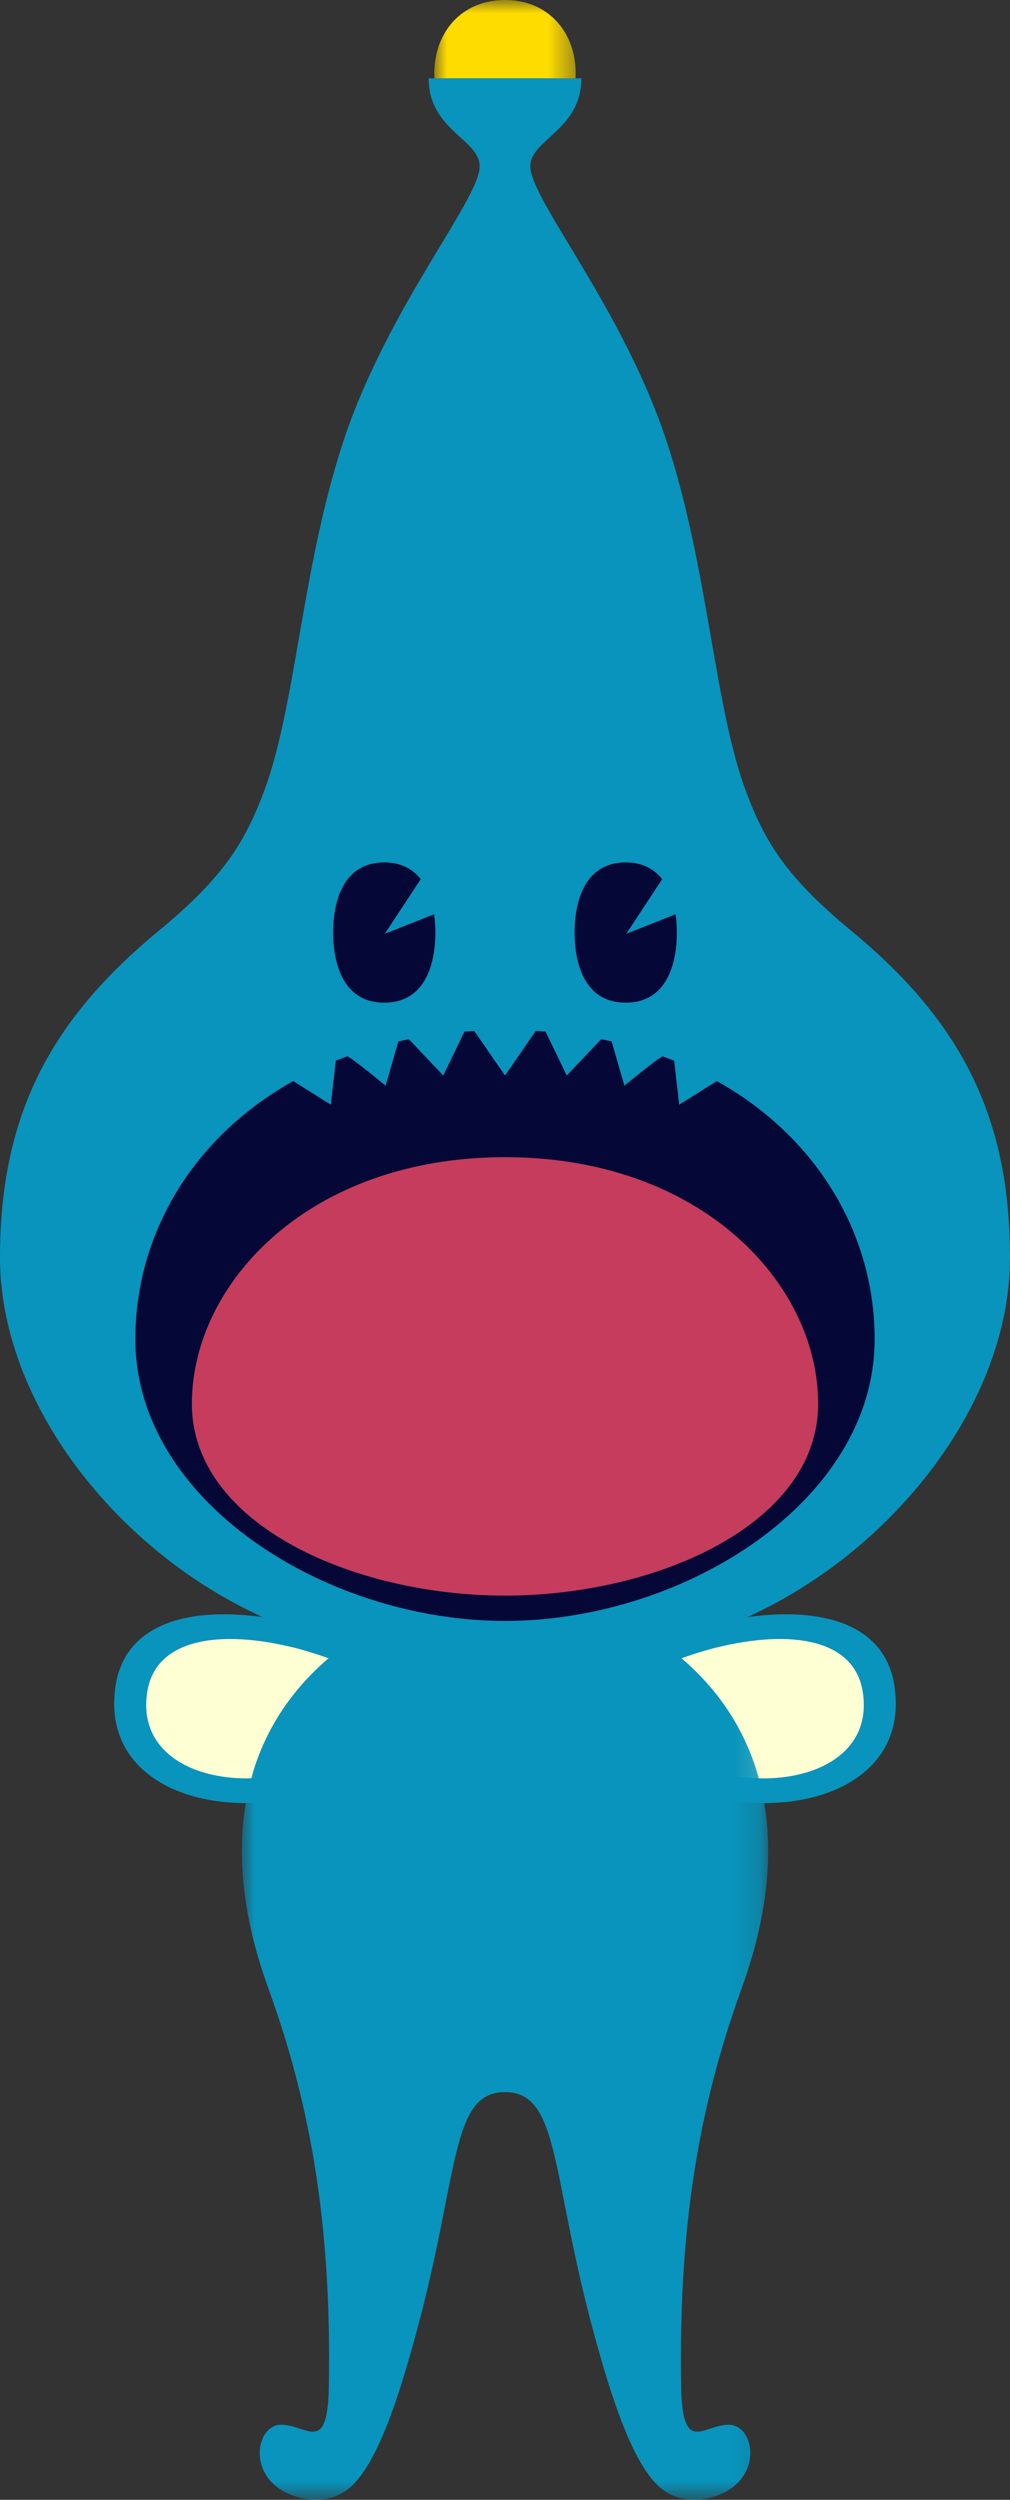
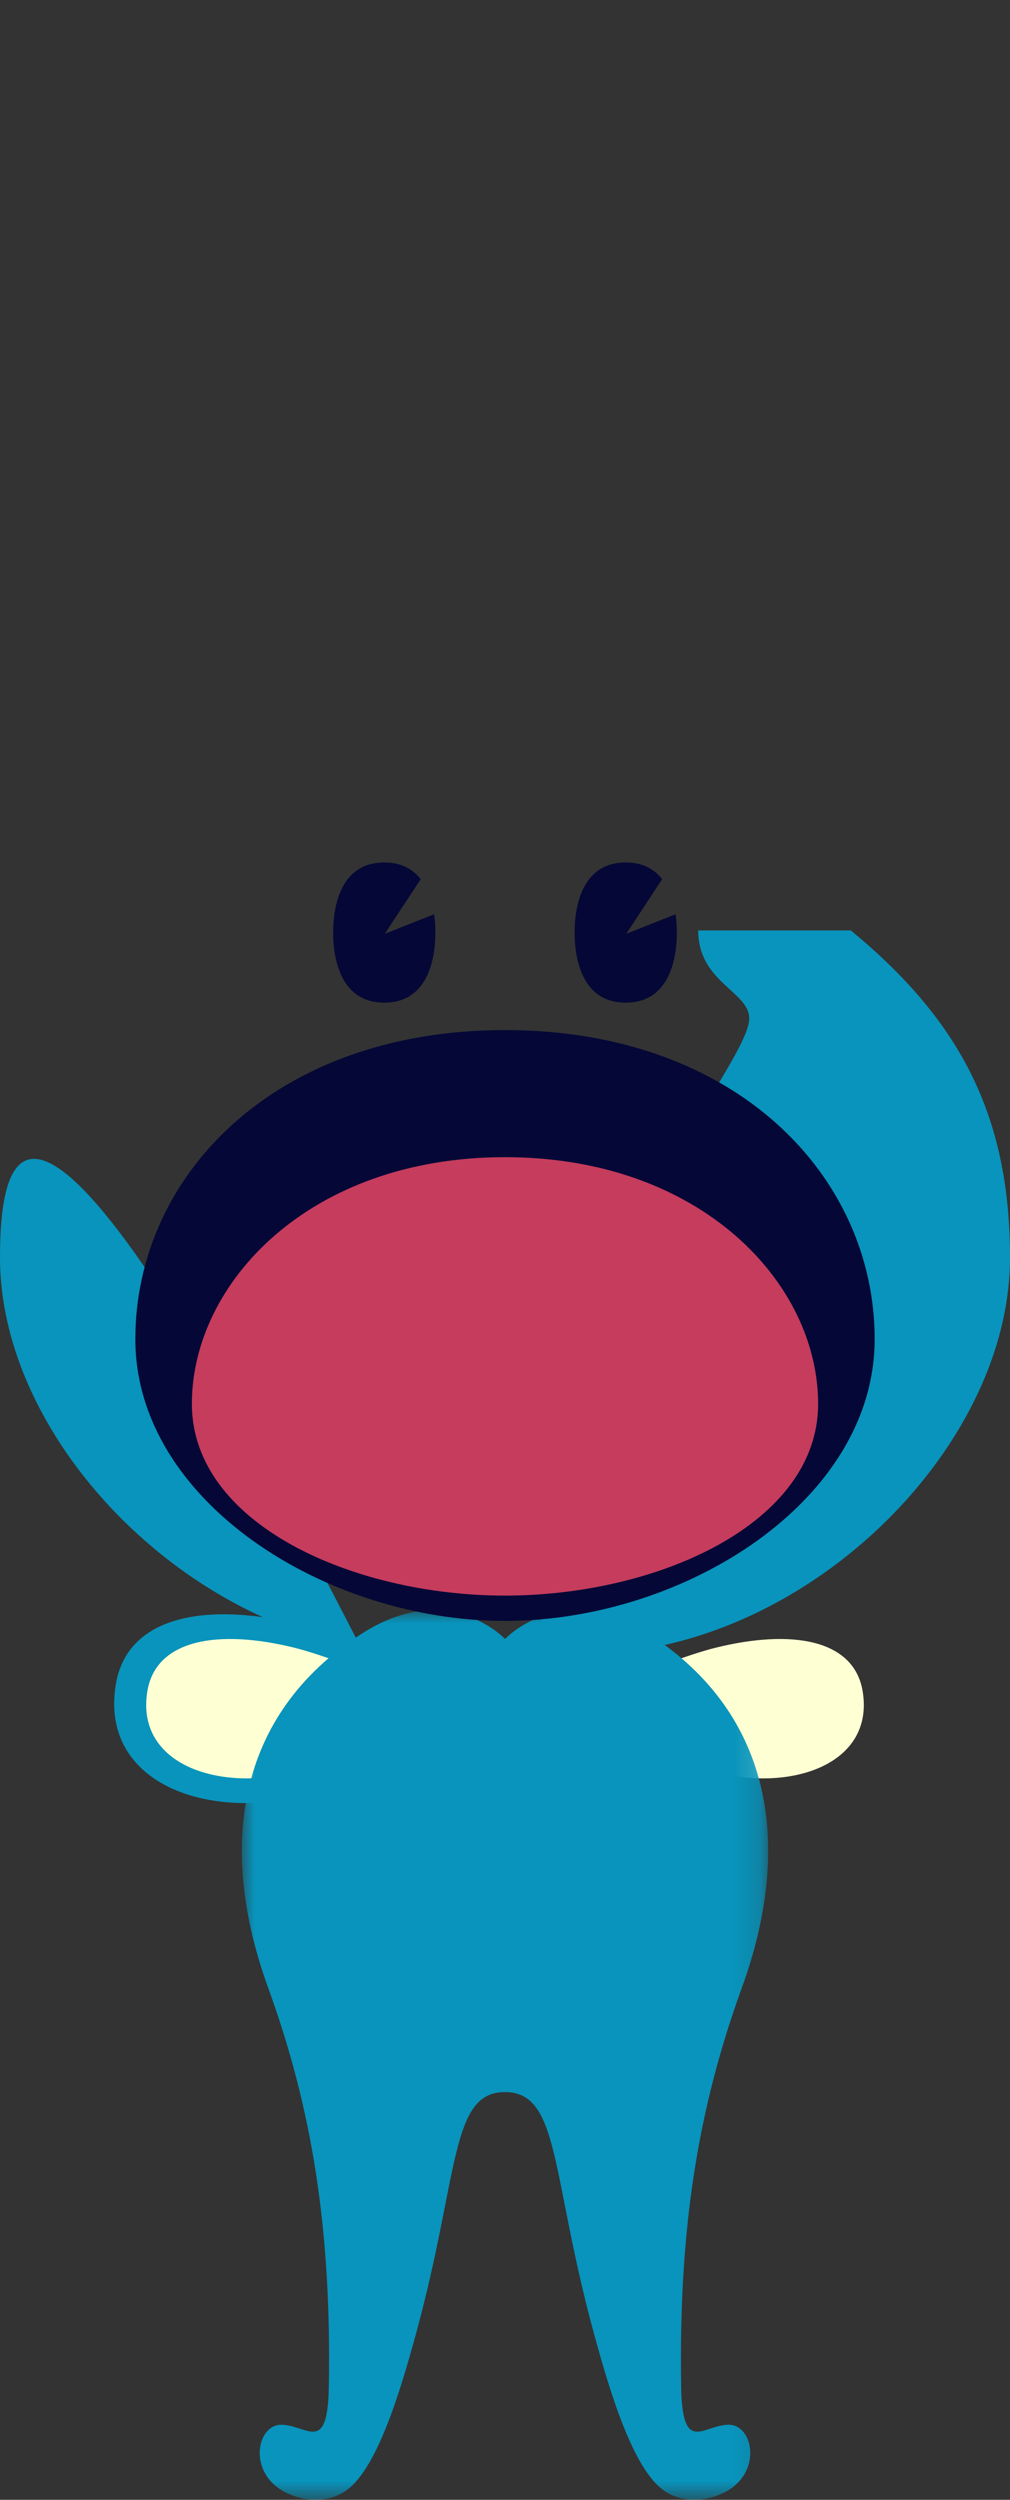
<svg xmlns="http://www.w3.org/2000/svg" xmlns:xlink="http://www.w3.org/1999/xlink" width="40" height="99">
  <rect width="100%" height="100%" fill="#333333" stroke="none" />
  <defs>
-     <path id="a" d="M0 0h5.599v5.807H0z" />
    <path id="c" d="M0 0h20.844v35.228H0z" />
  </defs>
  <g fill="none" fill-rule="evenodd">
    <g transform="translate(17.2)">
      <mask id="b" fill="#fff">
        <use xlink:href="#a" />
      </mask>
      <path d="M5.599 2.904C5.599 1.3 4.537 0 2.799 0 1.063 0 0 1.3 0 2.904c0 1.603 1.062 2.903 2.8 2.903 1.737 0 2.799-1.3 2.799-2.903" fill="#FFDC00" mask="url(#b)" />
    </g>
    <path d="M4.583 66.73c-.608 3.794 3.429 5.342 7.346 4.417 2.219-.524 2.443-1.404 2.44-2.347 0-.049 3.245-1.051 2.483-2.366-.346-.598-3.355-1.702-4.65-2.033-3.968-1.017-7.174-.446-7.619 2.329" fill="#0894BC" />
    <path d="M5.836 66.976c-.465 2.801 2.622 3.944 5.617 3.261 1.698-.387 1.869-1.037 1.867-1.733 0-.036 2.481-.776 1.899-1.746-.265-.442-2.566-1.257-3.556-1.502-3.035-.75-5.486-.329-5.827 1.72" fill="#FFFFD4" />
-     <path d="M35.417 66.73c.608 3.794-3.43 5.342-7.346 4.417-2.219-.524-2.443-1.404-2.44-2.347 0-.049-3.245-1.051-2.483-2.366.346-.598 3.355-1.702 4.65-2.033 3.968-1.017 7.174-.446 7.619 2.329" fill="#0894BC" />
    <path d="M34.164 66.976c.465 2.801-2.622 3.944-5.617 3.261-1.698-.387-1.869-1.037-1.867-1.733 0-.036-2.481-.776-1.899-1.746.265-.442 2.566-1.257 3.556-1.502 3.034-.75 5.486-.329 5.827 1.72" fill="#FFFFD4" />
-     <path d="M33.698 36.848c-2.531-2.089-3.386-3.47-4.144-5.479-1.26-3.347-1.487-8.706-3.09-13.7-1.727-5.386-5.462-9.75-5.462-11.083 0-1.071 2.021-1.428 2.021-3.486h-6.046c0 2.058 2.02 2.415 2.02 3.486 0 1.333-3.734 5.697-5.462 11.083-1.602 4.994-1.828 10.353-3.09 13.7-.757 2.01-1.612 3.39-4.143 5.48C2.05 40.355 0 44.093 0 49.803 0 57.48 8.271 65.5 16.832 65.5h6.336c8.56 0 16.832-8.02 16.832-15.695 0-5.71-2.05-9.448-6.302-12.956" fill="#0894BC" />
+     <path d="M33.698 36.848h-6.046c0 2.058 2.02 2.415 2.02 3.486 0 1.333-3.734 5.697-5.462 11.083-1.602 4.994-1.828 10.353-3.09 13.7-.757 2.01-1.612 3.39-4.143 5.48C2.05 40.355 0 44.093 0 49.803 0 57.48 8.271 65.5 16.832 65.5h6.336c8.56 0 16.832-8.02 16.832-15.695 0-5.71-2.05-9.448-6.302-12.956" fill="#0894BC" />
    <g transform="translate(9.578 63.772)">
      <mask id="d" fill="#fff">
        <use xlink:href="#c" />
      </mask>
      <path d="M19.284 32.256c-1.009 0-1.84 1.22-1.885-1.492-.107-6.288.674-11.048 2.402-15.81C21.79 9.477 21.137 4.153 16.08.915c-3.412-2.183-5.657.222-5.657.222S8.176-1.267 4.765.916C-.293 4.154-.945 9.478 1.043 14.953c1.728 4.763 2.51 9.523 2.402 15.811-.046 2.712-.876 1.492-1.886 1.492-.983 0-1.35 1.934.2 2.693.772.378 1.668.391 2.356-.078 1.24-.847 2.16-3.945 2.779-6.209 1.72-6.292 1.344-9.581 3.528-9.581s1.808 3.289 3.528 9.581c.618 2.264 1.54 5.362 2.78 6.209.687.47 1.583.456 2.355.078 1.55-.759 1.183-2.693.2-2.693" fill="#0894BC" mask="url(#d)" />
    </g>
    <path d="M34.64 53.031c0 6.424-7.549 11.163-14.64 11.163S5.36 59.455 5.36 53.031 10.823 40.794 20 40.794s14.64 5.813 14.64 12.237" fill="#050836" />
    <path d="M32.401 55.595c0 4.766-6.395 7.596-12.401 7.596S7.599 60.36 7.599 55.595c0-4.767 4.629-9.767 12.4-9.767 7.773 0 12.402 5 12.402 9.767" fill="#C53C5D" />
-     <path fill="#0894BC" d="m18.757 40.794 1.243 1.8 1.243-1.8L20 39.565zM16.191 41.156l1.364 1.438.839-1.739-1.102-1.059zM13.746 41.837c.086-.031 1.525 1.16 1.525 1.16l.52-1.802-1.417-.996-.628 1.638ZM11.611 42.814l1.49.934.199-1.74-1.442-.813zM21.607 40.855l.838 1.739 1.364-1.438-1.101-1.361zM24.209 41.195l.52 1.802s1.44-1.191 1.525-1.16l-.628-1.638-1.417.996ZM28.142 41.195l-1.442.813.199 1.74 1.49-.934z" />
    <path d="m24.803 36.981 1.422-2.163c-.309-.393-.767-.662-1.444-.662-1.673 0-2.024 1.628-2.024 2.776s.351 2.777 2.024 2.777 2.025-1.629 2.025-2.777a5.22 5.22 0 0 0-.05-.725l-1.953.774ZM15.24 36.981l1.422-2.163c-.308-.393-.766-.662-1.443-.662-1.673 0-2.025 1.628-2.025 2.776s.352 2.777 2.025 2.777 2.024-1.629 2.024-2.777a5.22 5.22 0 0 0-.05-.725l-1.953.774Z" fill="#050836" />
  </g>
</svg>